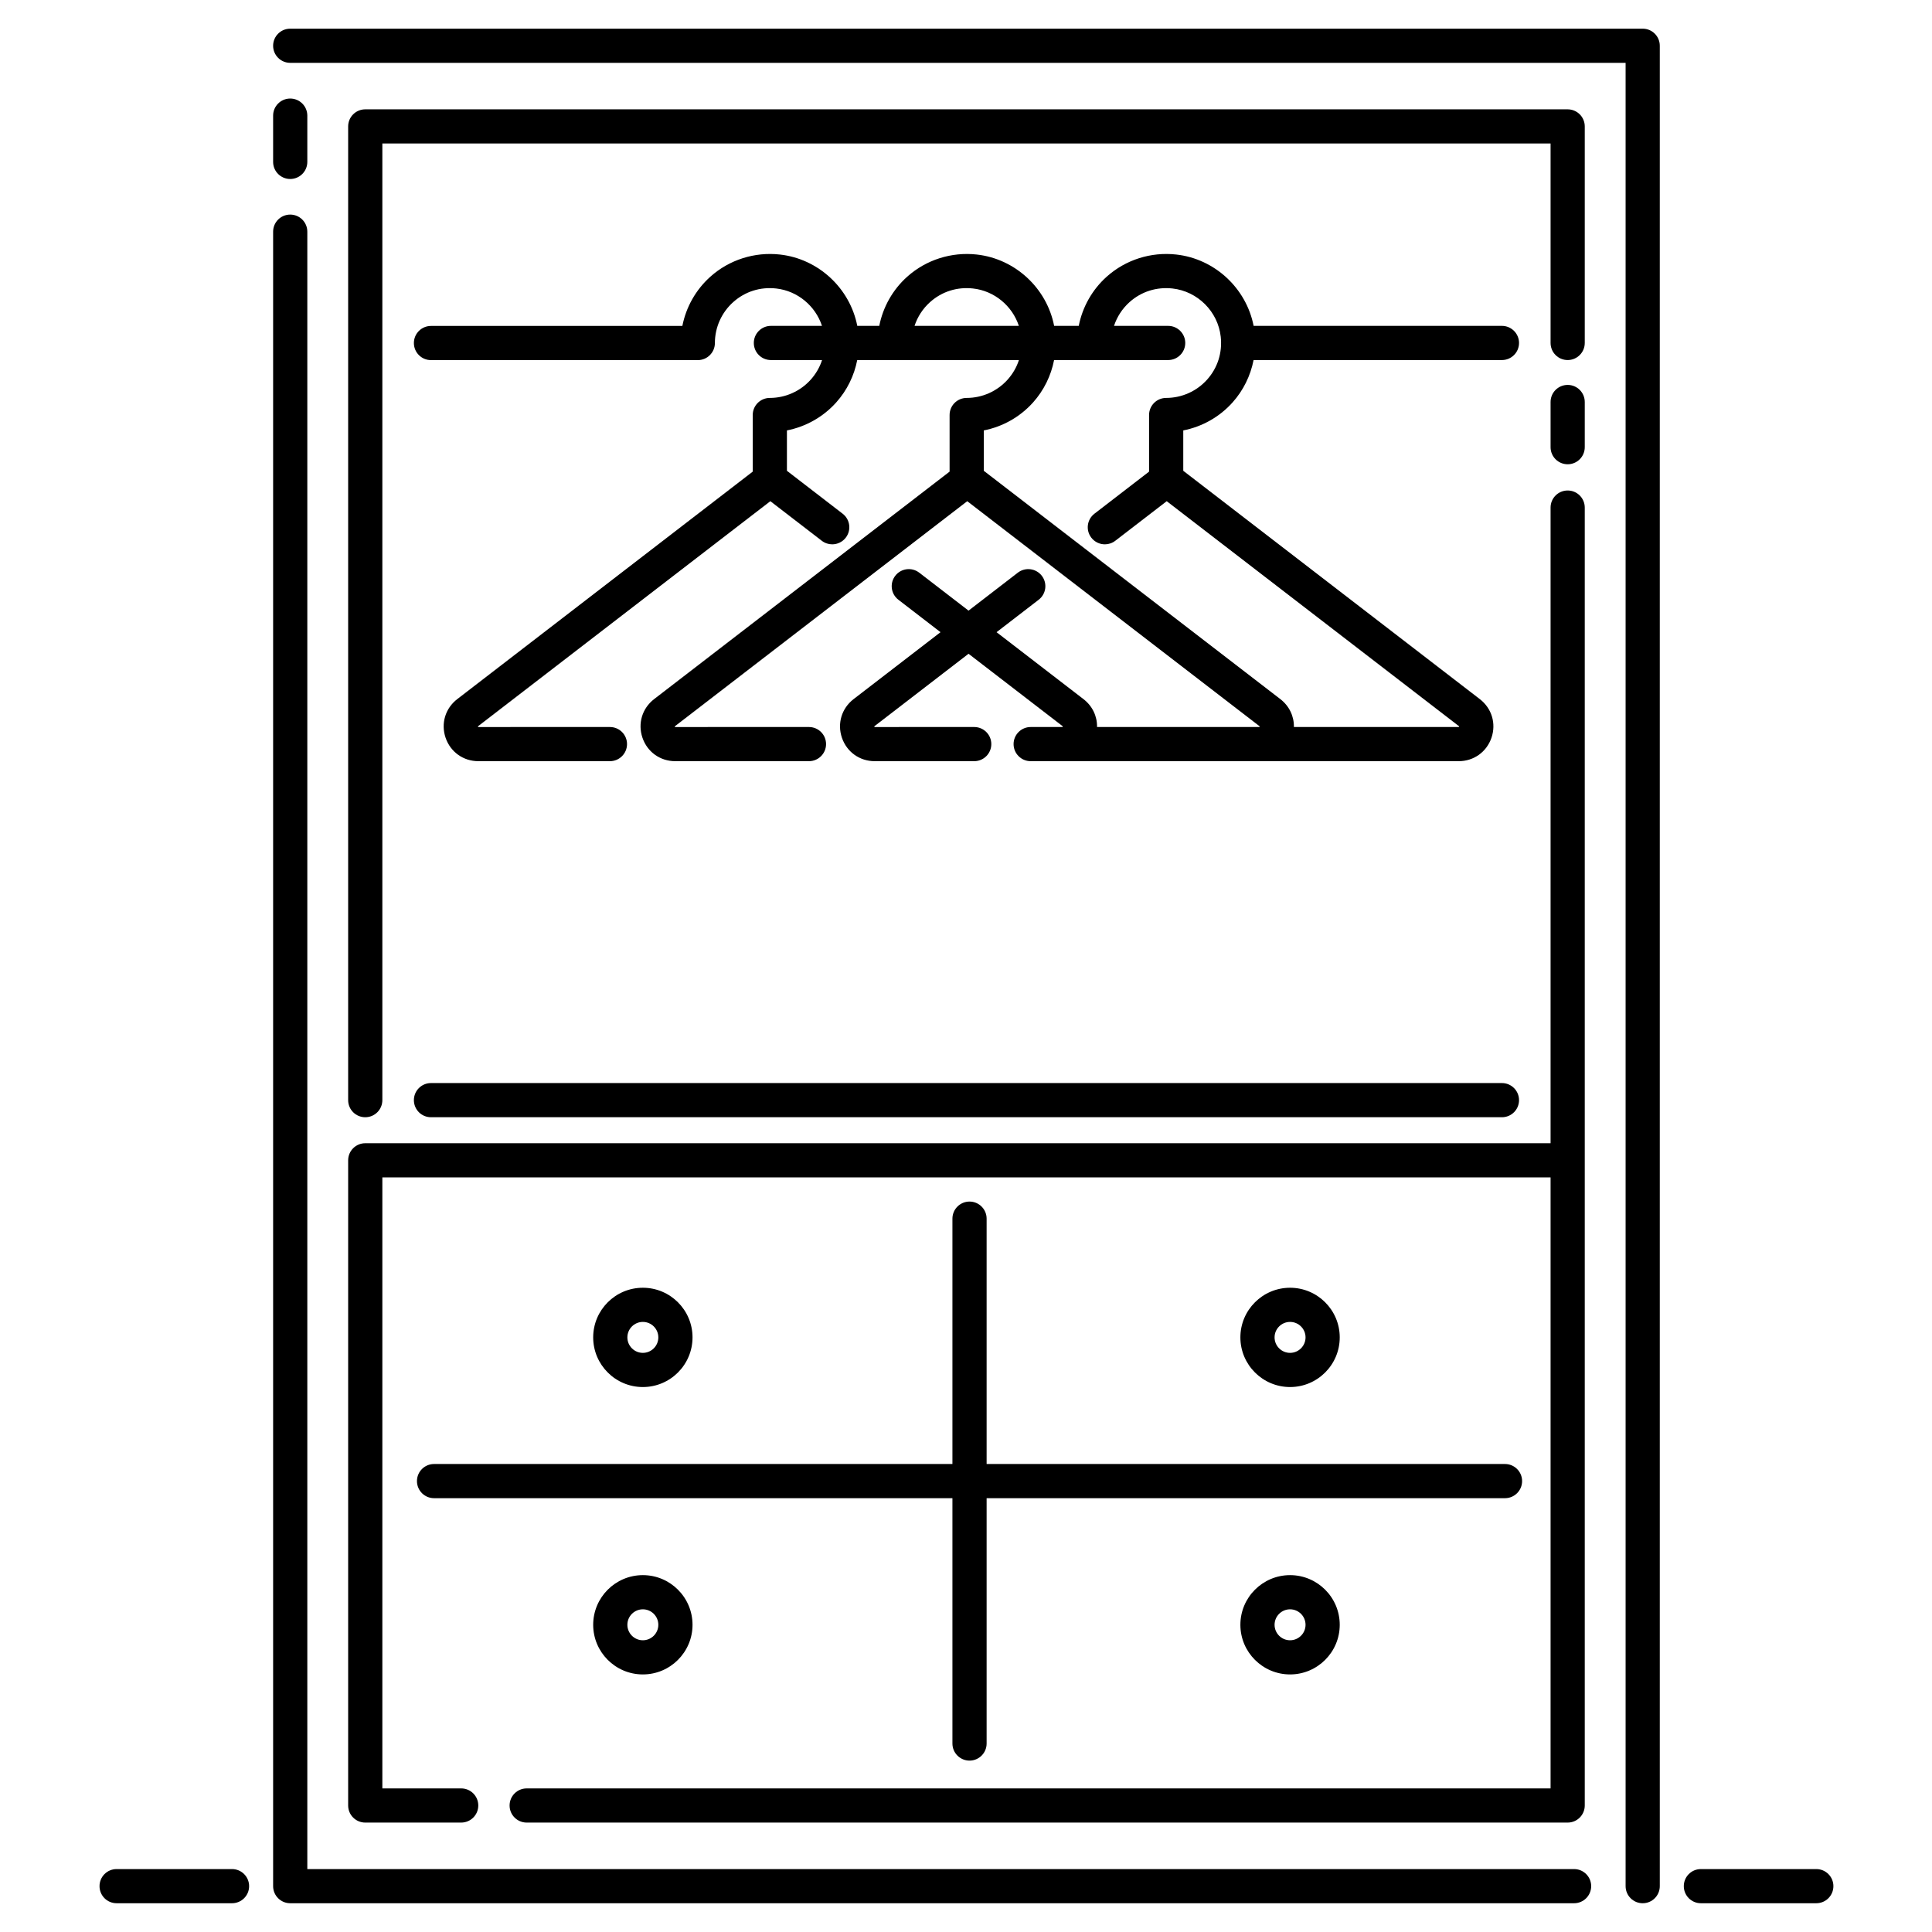
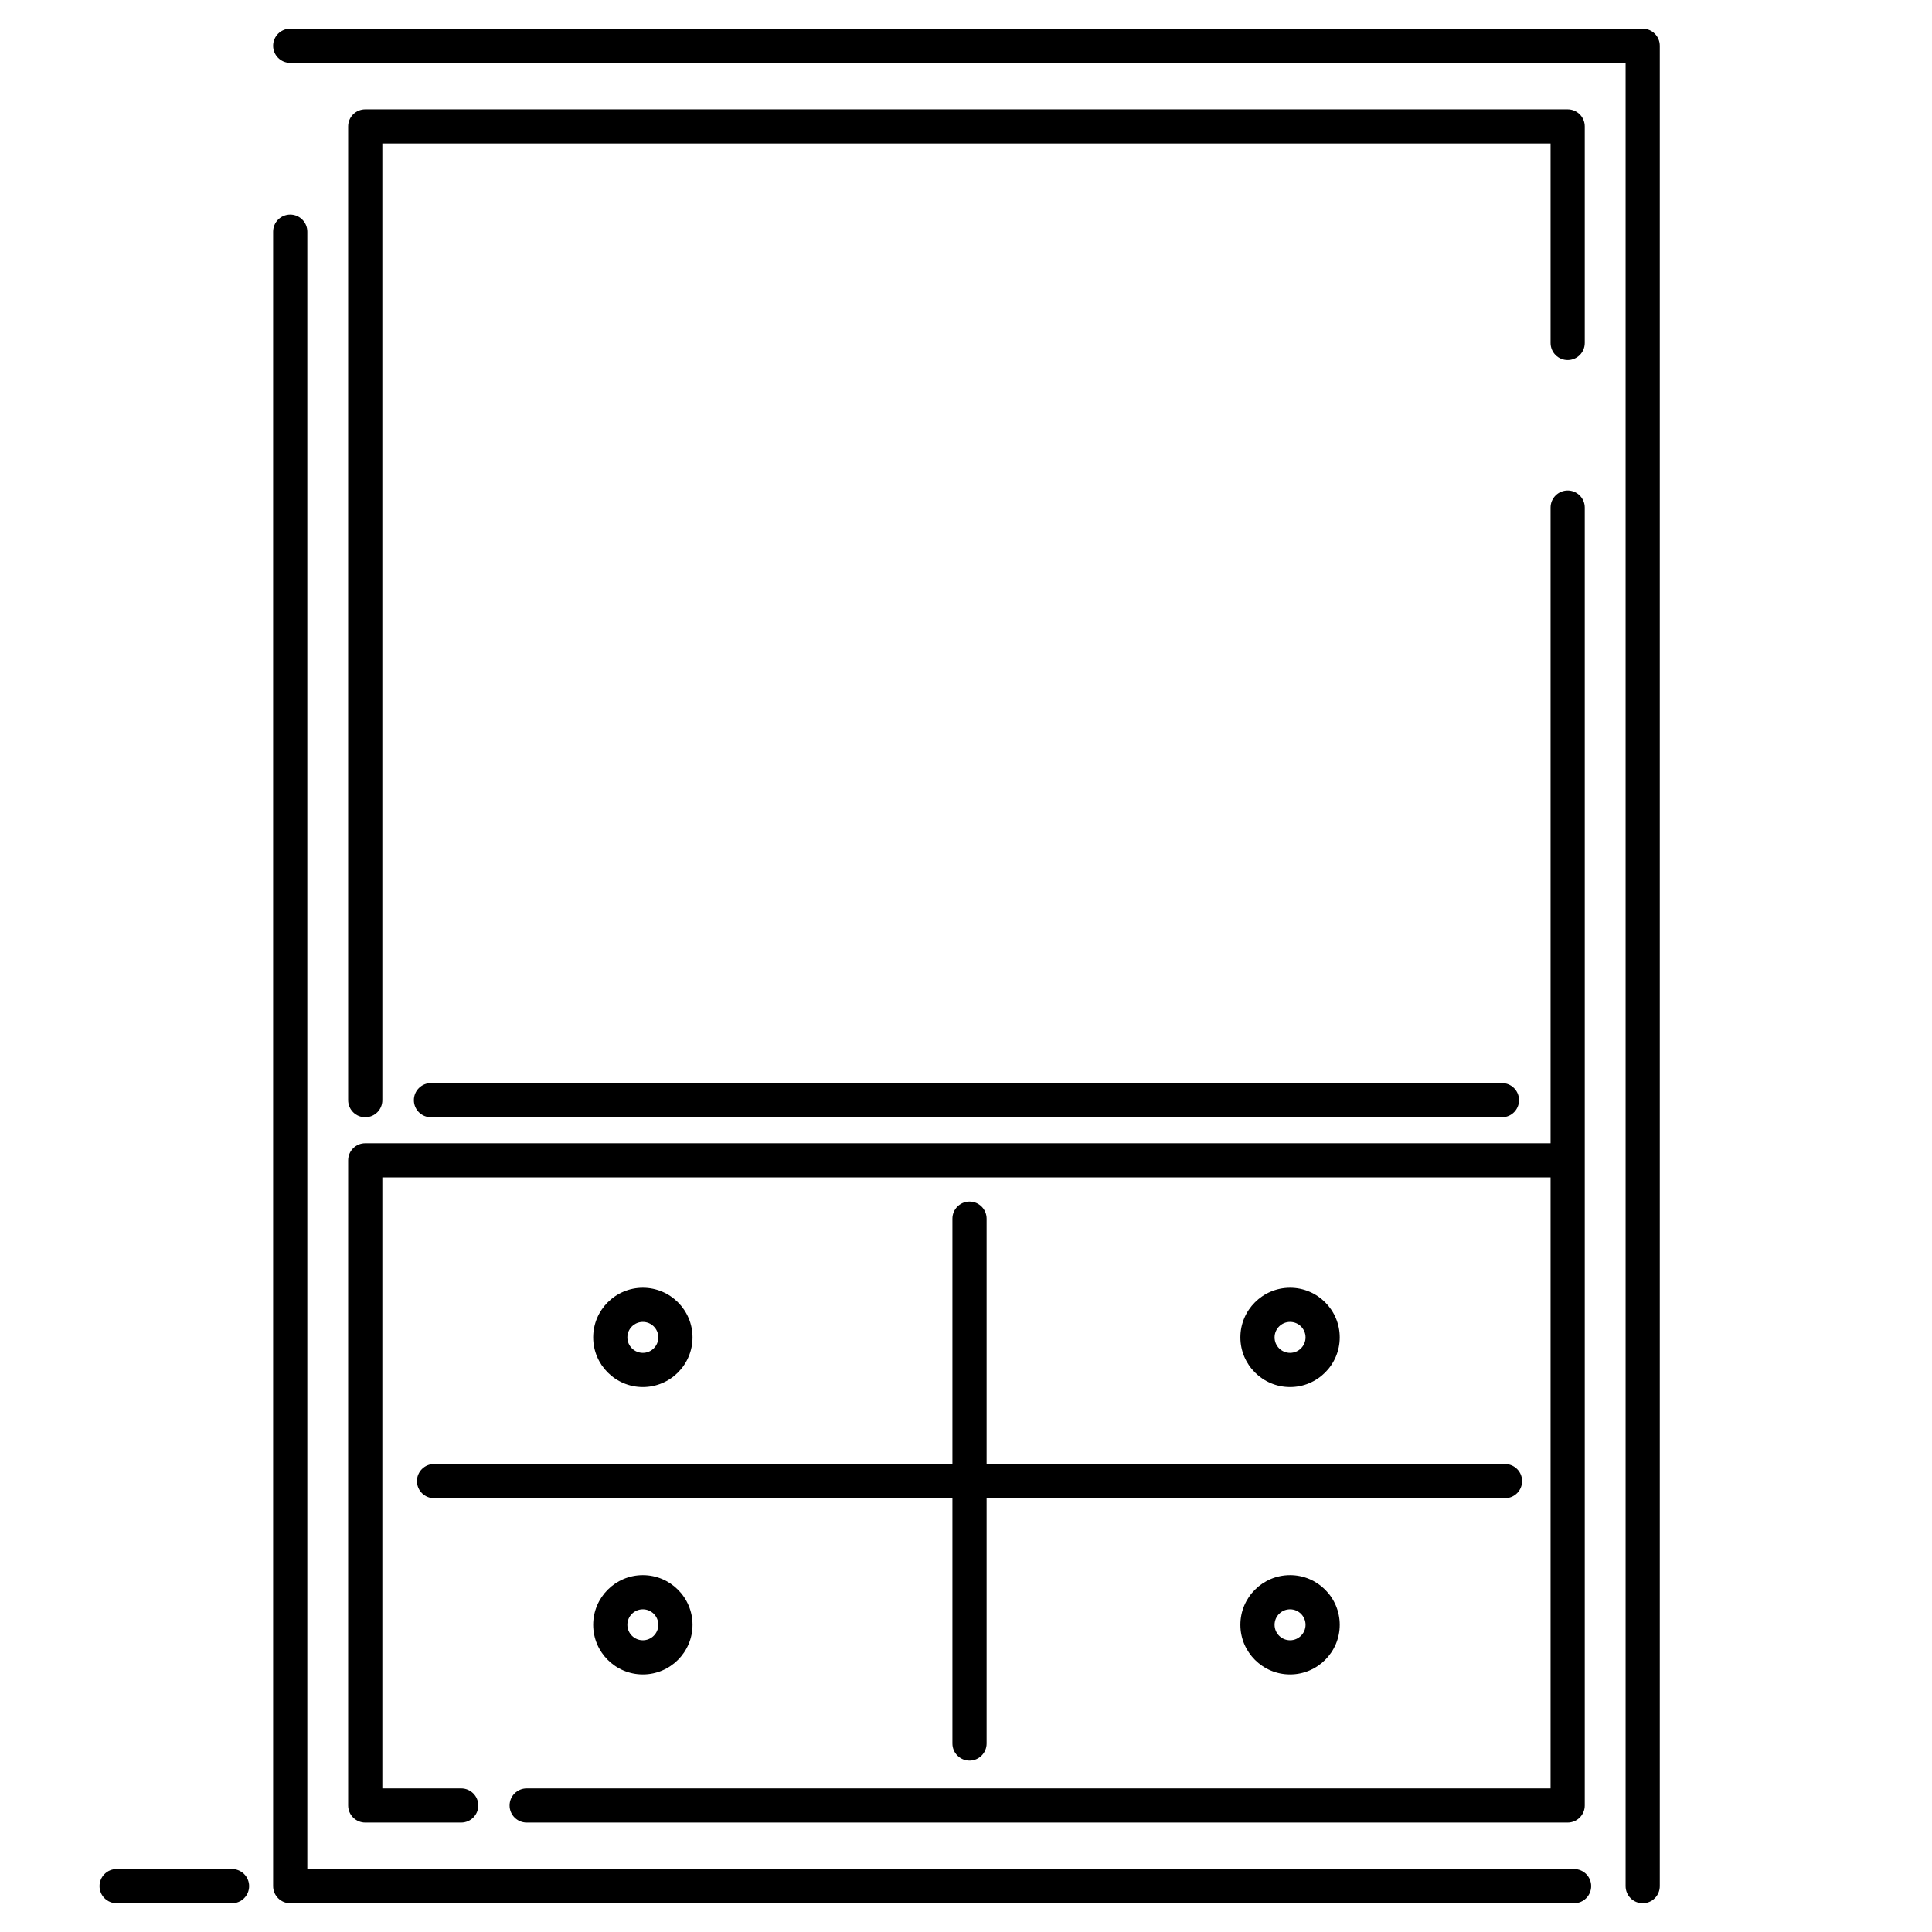
<svg xmlns="http://www.w3.org/2000/svg" width="1080" viewBox="0 0 810 810" height="1080" preserveAspectRatio="xMidYMid meet">
  <defs>
    <clipPath id="f0187f15e0">
      <path d="M 114 12 L 696 12 L 696 797.941 L 114 797.941 Z M 114 12 " clip-rule="nonzero" />
    </clipPath>
    <clipPath id="202fe2a00d">
      <path d="M 114 89 L 668 89 L 668 797.941 L 114 797.941 Z M 114 89 " clip-rule="nonzero" />
    </clipPath>
    <clipPath id="ab15b7b3a5">
      <path d="M 41.422 783 L 105 783 L 105 797.941 L 41.422 797.941 Z M 41.422 783 " clip-rule="nonzero" />
    </clipPath>
    <clipPath id="58ee3ad238">
-       <path d="M 705 783 L 768.922 783 L 768.922 797.941 L 705 797.941 Z M 705 783 " clip-rule="nonzero" />
-     </clipPath>
+       </clipPath>
  </defs>
  <g clip-path="url(#f0187f15e0)">
    <path fill="#000000" d="M 121.676 26.348 L 681.543 26.348 L 681.543 790.777 C 681.543 794.738 684.754 797.941 688.711 797.941 C 692.672 797.941 695.875 794.738 695.875 790.777 L 695.875 19.184 C 695.875 15.227 692.672 12.023 688.711 12.023 L 121.676 12.023 C 117.715 12.023 114.508 15.227 114.508 19.184 C 114.508 23.137 117.715 26.348 121.676 26.348 " fill-opacity="1" fill-rule="nonzero" />
  </g>
-   <path fill="#000000" d="M 121.676 75.043 C 125.633 75.043 128.844 71.832 128.844 67.879 L 128.844 48.477 C 128.844 44.516 125.633 41.312 121.676 41.312 C 117.715 41.312 114.508 44.516 114.508 48.477 L 114.508 67.879 C 114.508 71.832 117.715 75.043 121.676 75.043 " fill-opacity="1" fill-rule="nonzero" />
  <g clip-path="url(#202fe2a00d)">
    <path fill="#000000" d="M 121.676 797.941 L 659.941 797.941 C 663.895 797.941 667.109 794.738 667.109 790.777 C 667.109 786.82 663.895 783.617 659.941 783.617 L 128.844 783.617 L 128.844 97.129 C 128.844 93.168 125.633 89.965 121.676 89.965 C 117.715 89.965 114.508 93.168 114.508 97.129 L 114.508 790.777 C 114.508 794.738 117.715 797.941 121.676 797.941 " fill-opacity="1" fill-rule="nonzero" />
  </g>
  <g clip-path="url(#ab15b7b3a5)">
    <path fill="#000000" d="M 97.277 797.941 C 101.23 797.941 104.445 794.738 104.445 790.777 C 104.445 786.82 101.23 783.617 97.277 783.617 L 48.895 783.617 C 44.93 783.617 41.727 786.82 41.727 790.777 C 41.727 794.738 44.93 797.941 48.895 797.941 L 97.277 797.941 " fill-opacity="1" fill-rule="nonzero" />
  </g>
  <g clip-path="url(#58ee3ad238)">
    <path fill="#000000" d="M 705.941 790.777 C 705.941 794.738 709.148 797.941 713.109 797.941 L 761.492 797.941 C 765.449 797.941 768.66 794.738 768.66 790.777 C 768.66 786.82 765.449 783.617 761.492 783.617 L 713.109 783.617 C 709.148 783.617 705.941 786.82 705.941 790.777 " fill-opacity="1" fill-rule="nonzero" />
  </g>
  <path fill="#000000" d="M 174.812 620.957 C 174.812 624.91 178.02 628.121 181.98 628.121 L 399.309 628.121 L 399.309 730.98 C 399.309 734.934 402.523 738.145 406.477 738.145 C 410.438 738.145 413.645 734.934 413.645 730.98 L 413.645 628.121 L 630.98 628.121 C 634.938 628.121 638.148 624.91 638.148 620.957 C 638.148 616.996 634.938 613.793 630.98 613.793 L 413.645 613.793 L 413.645 510.926 C 413.645 506.973 410.438 503.762 406.477 503.762 C 402.523 503.762 399.309 506.973 399.309 510.926 L 399.309 613.793 L 181.98 613.793 C 178.02 613.793 174.812 616.996 174.812 620.957 " fill-opacity="1" fill-rule="nonzero" />
  <path fill="#000000" d="M 263.031 560.703 C 263.031 557.129 265.941 554.219 269.52 554.219 C 273.098 554.219 276.008 557.129 276.008 560.703 C 276.008 564.285 273.098 567.195 269.52 567.195 C 265.941 567.195 263.031 564.285 263.031 560.703 Z M 290.344 560.703 C 290.344 549.23 281.008 539.895 269.52 539.895 C 258.031 539.895 248.695 549.23 248.695 560.703 C 248.695 572.184 258.031 581.523 269.52 581.523 C 281.008 581.523 290.344 572.184 290.344 560.703 " fill-opacity="1" fill-rule="nonzero" />
  <path fill="#000000" d="M 534.371 560.703 C 534.371 557.129 537.281 554.219 540.867 554.219 C 544.445 554.219 547.355 557.129 547.355 560.703 C 547.355 564.285 544.445 567.195 540.867 567.195 C 537.281 567.195 534.371 564.285 534.371 560.703 Z M 561.691 560.703 C 561.691 549.23 552.348 539.895 540.867 539.895 C 529.379 539.895 520.035 549.23 520.035 560.703 C 520.035 572.184 529.379 581.523 540.867 581.523 C 552.348 581.523 561.691 572.184 561.691 560.703 " fill-opacity="1" fill-rule="nonzero" />
  <path fill="#000000" d="M 276.008 681.203 C 276.008 684.777 273.098 687.688 269.52 687.688 C 265.941 687.688 263.031 684.777 263.031 681.203 C 263.031 677.621 265.941 674.711 269.52 674.711 C 273.098 674.711 276.008 677.621 276.008 681.203 Z M 248.695 681.203 C 248.695 692.676 258.031 702.012 269.52 702.012 C 281.008 702.012 290.344 692.676 290.344 681.203 C 290.344 669.723 281.008 660.383 269.52 660.383 C 258.031 660.383 248.695 669.723 248.695 681.203 " fill-opacity="1" fill-rule="nonzero" />
  <path fill="#000000" d="M 547.355 681.203 C 547.355 684.777 544.445 687.688 540.867 687.688 C 537.281 687.688 534.371 684.777 534.371 681.203 C 534.371 677.621 537.281 674.711 540.867 674.711 C 544.445 674.711 547.355 677.621 547.355 681.203 Z M 520.035 681.203 C 520.035 692.676 529.379 702.012 540.867 702.012 C 552.348 702.012 561.691 692.676 561.691 681.203 C 561.691 669.723 552.348 660.383 540.867 660.383 C 529.379 660.383 520.035 669.723 520.035 681.203 " fill-opacity="1" fill-rule="nonzero" />
  <path fill="#000000" d="M 220.816 764.125 L 657.254 764.125 C 661.207 764.125 664.418 760.914 664.418 756.961 L 664.418 212.805 C 664.418 208.848 661.207 205.641 657.254 205.641 C 653.289 205.641 650.086 208.848 650.086 212.805 L 650.086 479.305 L 153.133 479.305 C 149.172 479.305 145.965 482.516 145.965 486.469 L 145.965 756.961 C 145.965 760.914 149.172 764.125 153.133 764.125 L 193.355 764.125 C 197.316 764.125 200.523 760.914 200.523 756.961 C 200.523 753.004 197.316 749.801 193.355 749.801 L 160.301 749.801 L 160.301 493.633 L 650.086 493.633 L 650.086 749.801 L 220.816 749.801 C 216.859 749.801 213.648 753.004 213.648 756.961 C 213.648 760.914 216.859 764.125 220.816 764.125 " fill-opacity="1" fill-rule="nonzero" />
-   <path fill="#000000" d="M 664.418 168.539 C 664.418 164.578 661.207 161.375 657.254 161.375 C 653.289 161.375 650.086 164.578 650.086 168.539 L 650.086 187.48 C 650.086 191.441 653.289 194.645 657.254 194.645 C 661.207 194.645 664.418 191.441 664.418 187.48 L 664.418 168.539 " fill-opacity="1" fill-rule="nonzero" />
  <path fill="#000000" d="M 664.418 53 C 664.418 49.047 661.207 45.84 657.254 45.84 L 153.133 45.84 C 149.172 45.84 145.965 49.047 145.965 53 L 145.965 461.242 C 145.965 465.203 149.172 468.406 153.133 468.406 C 157.098 468.406 160.301 465.203 160.301 461.242 L 160.301 60.164 L 650.086 60.164 L 650.086 143.789 C 650.086 147.746 653.289 150.953 657.254 150.953 C 661.207 150.953 664.418 147.746 664.418 143.789 L 664.418 53 " fill-opacity="1" fill-rule="nonzero" />
  <path fill="#000000" d="M 180.691 468.406 L 629.695 468.406 C 633.648 468.406 636.863 465.203 636.863 461.242 C 636.863 457.289 633.648 454.078 629.695 454.078 L 180.691 454.078 C 176.73 454.078 173.523 457.289 173.523 461.242 C 173.523 465.203 176.73 468.406 180.691 468.406 " fill-opacity="1" fill-rule="nonzero" />
-   <path fill="#000000" d="M 611.562 304.805 L 542.477 304.805 C 542.566 300.312 540.551 296.012 536.801 293.113 L 412.457 197.379 L 412.457 180.457 C 420.371 178.906 427.66 174.82 433.125 168.719 C 437.648 163.668 440.652 157.512 441.93 150.953 L 458.457 150.953 C 458.551 150.957 458.633 150.98 458.723 150.98 C 458.816 150.98 458.906 150.957 458.996 150.953 L 489.754 150.953 C 493.707 150.953 496.922 147.746 496.922 143.789 C 496.922 139.836 493.707 136.625 489.754 136.625 L 467.055 136.625 C 468.301 132.832 470.527 129.387 473.562 126.664 C 478.504 122.242 484.902 120.215 491.566 120.949 C 502.129 122.117 510.633 130.617 511.797 141.164 C 512.539 147.832 510.5 154.227 506.078 159.164 C 501.711 164.035 495.457 166.832 488.922 166.832 C 484.961 166.832 481.754 170.035 481.754 173.996 L 481.754 197.73 L 458.844 215.375 C 455.707 217.785 455.117 222.285 457.535 225.418 C 458.949 227.25 461.074 228.211 463.227 228.211 C 464.75 228.211 466.289 227.727 467.594 226.719 L 489.152 210.125 L 611.766 304.523 C 611.781 304.594 611.727 304.762 611.562 304.805 Z M 389.93 126.664 C 394.871 122.242 401.262 120.207 407.934 120.949 C 416.93 121.941 424.41 128.258 427.16 136.625 L 383.422 136.625 C 384.668 132.832 386.891 129.387 389.93 126.664 Z M 516.758 168.719 C 521.281 163.668 524.285 157.512 525.57 150.953 L 629.695 150.953 C 633.648 150.953 636.863 147.746 636.863 143.789 C 636.863 139.836 633.648 136.625 629.695 136.625 L 525.586 136.625 C 522.512 120.863 509.312 108.496 493.141 106.711 C 482.508 105.531 471.898 108.922 464 115.996 C 457.906 121.445 453.824 128.727 452.27 136.625 L 441.953 136.625 C 438.879 120.863 425.68 108.496 409.508 106.711 C 398.898 105.539 388.27 108.922 380.367 115.996 C 374.27 121.445 370.191 128.727 368.637 136.625 L 359.418 136.625 C 356.344 120.863 343.145 108.496 326.973 106.711 C 316.363 105.531 305.73 108.922 297.832 115.996 C 291.73 121.453 287.637 128.742 286.082 136.652 L 180.691 136.652 C 176.73 136.652 173.523 139.855 173.523 143.816 C 173.523 147.77 176.73 150.98 180.691 150.98 L 292.555 150.98 C 296.52 150.98 299.723 147.77 299.723 143.816 C 299.723 137.281 302.516 131.027 307.395 126.664 C 312.336 122.242 318.734 120.207 325.398 120.949 C 334.387 121.941 341.875 128.258 344.621 136.625 L 323.207 136.625 C 319.246 136.625 316.039 139.836 316.039 143.789 C 316.039 147.746 319.246 150.953 323.207 150.953 L 344.656 150.953 C 343.684 153.945 342.086 156.73 339.91 159.164 C 335.543 164.035 329.289 166.832 322.754 166.832 C 318.793 166.832 315.586 170.035 315.586 173.996 L 315.586 197.73 L 191.695 293.113 C 186.699 296.969 184.781 303.32 186.809 309.293 C 188.848 315.27 194.242 319.129 200.566 319.129 L 255.715 319.129 C 259.672 319.129 262.883 315.918 262.883 311.965 C 262.883 308.008 259.672 304.805 255.715 304.805 L 200.461 304.809 C 200.402 304.762 200.348 304.594 200.445 304.469 L 322.977 210.125 L 344.535 226.719 C 345.84 227.727 347.379 228.211 348.91 228.211 C 351.055 228.211 353.18 227.25 354.59 225.418 C 357.012 222.285 356.422 217.785 353.285 215.375 L 329.922 197.379 L 329.922 180.457 C 337.836 178.906 345.125 174.82 350.59 168.719 C 355.113 163.668 358.121 157.512 359.398 150.953 L 374.824 150.953 C 374.914 150.957 375 150.98 375.09 150.98 C 375.18 150.98 375.266 150.957 375.355 150.953 L 427.191 150.953 C 426.219 153.945 424.621 156.73 422.445 159.164 C 418.074 164.035 411.824 166.832 405.289 166.832 C 401.324 166.832 398.121 170.035 398.121 173.996 L 398.121 197.73 L 274.23 293.113 C 269.234 296.969 267.316 303.32 269.352 309.293 C 271.383 315.27 276.777 319.129 283.098 319.129 L 339.16 319.129 C 343.117 319.129 346.328 315.918 346.328 311.965 C 346.328 308.008 343.117 304.805 339.16 304.805 L 282.996 304.809 C 282.938 304.762 282.883 304.594 282.98 304.469 L 405.52 210.125 L 528.133 304.523 C 528.148 304.594 528.094 304.762 527.93 304.805 L 459.941 304.805 C 460.031 300.305 458.016 296.012 454.258 293.113 L 417.809 265.047 L 435.477 251.441 C 438.613 249.027 439.203 244.531 436.781 241.395 C 434.363 238.27 429.871 237.684 426.727 240.094 L 406.066 256.012 L 385.395 240.094 C 382.258 237.684 377.758 238.262 375.344 241.395 C 372.926 244.531 373.508 249.027 376.645 251.441 L 394.32 265.047 L 357.863 293.113 C 352.867 296.969 350.949 303.32 352.977 309.293 C 355.016 315.27 360.41 319.129 366.734 319.129 L 408.445 319.129 C 412.398 319.129 415.613 315.918 415.613 311.965 C 415.613 308.008 412.398 304.805 408.445 304.805 L 366.629 304.809 C 366.57 304.762 366.516 304.594 366.613 304.469 L 406.066 274.094 L 445.598 304.523 C 445.613 304.594 445.559 304.762 445.395 304.805 L 432.117 304.805 C 428.164 304.805 424.949 308.008 424.949 311.965 C 424.949 315.918 428.164 319.129 432.117 319.129 L 611.562 319.129 C 617.879 319.129 623.273 315.27 625.312 309.293 C 627.348 303.32 625.43 296.969 620.426 293.113 L 496.09 197.379 L 496.09 180.457 C 504.004 178.906 511.293 174.82 516.758 168.719 " fill-opacity="1" fill-rule="nonzero" />
</svg>